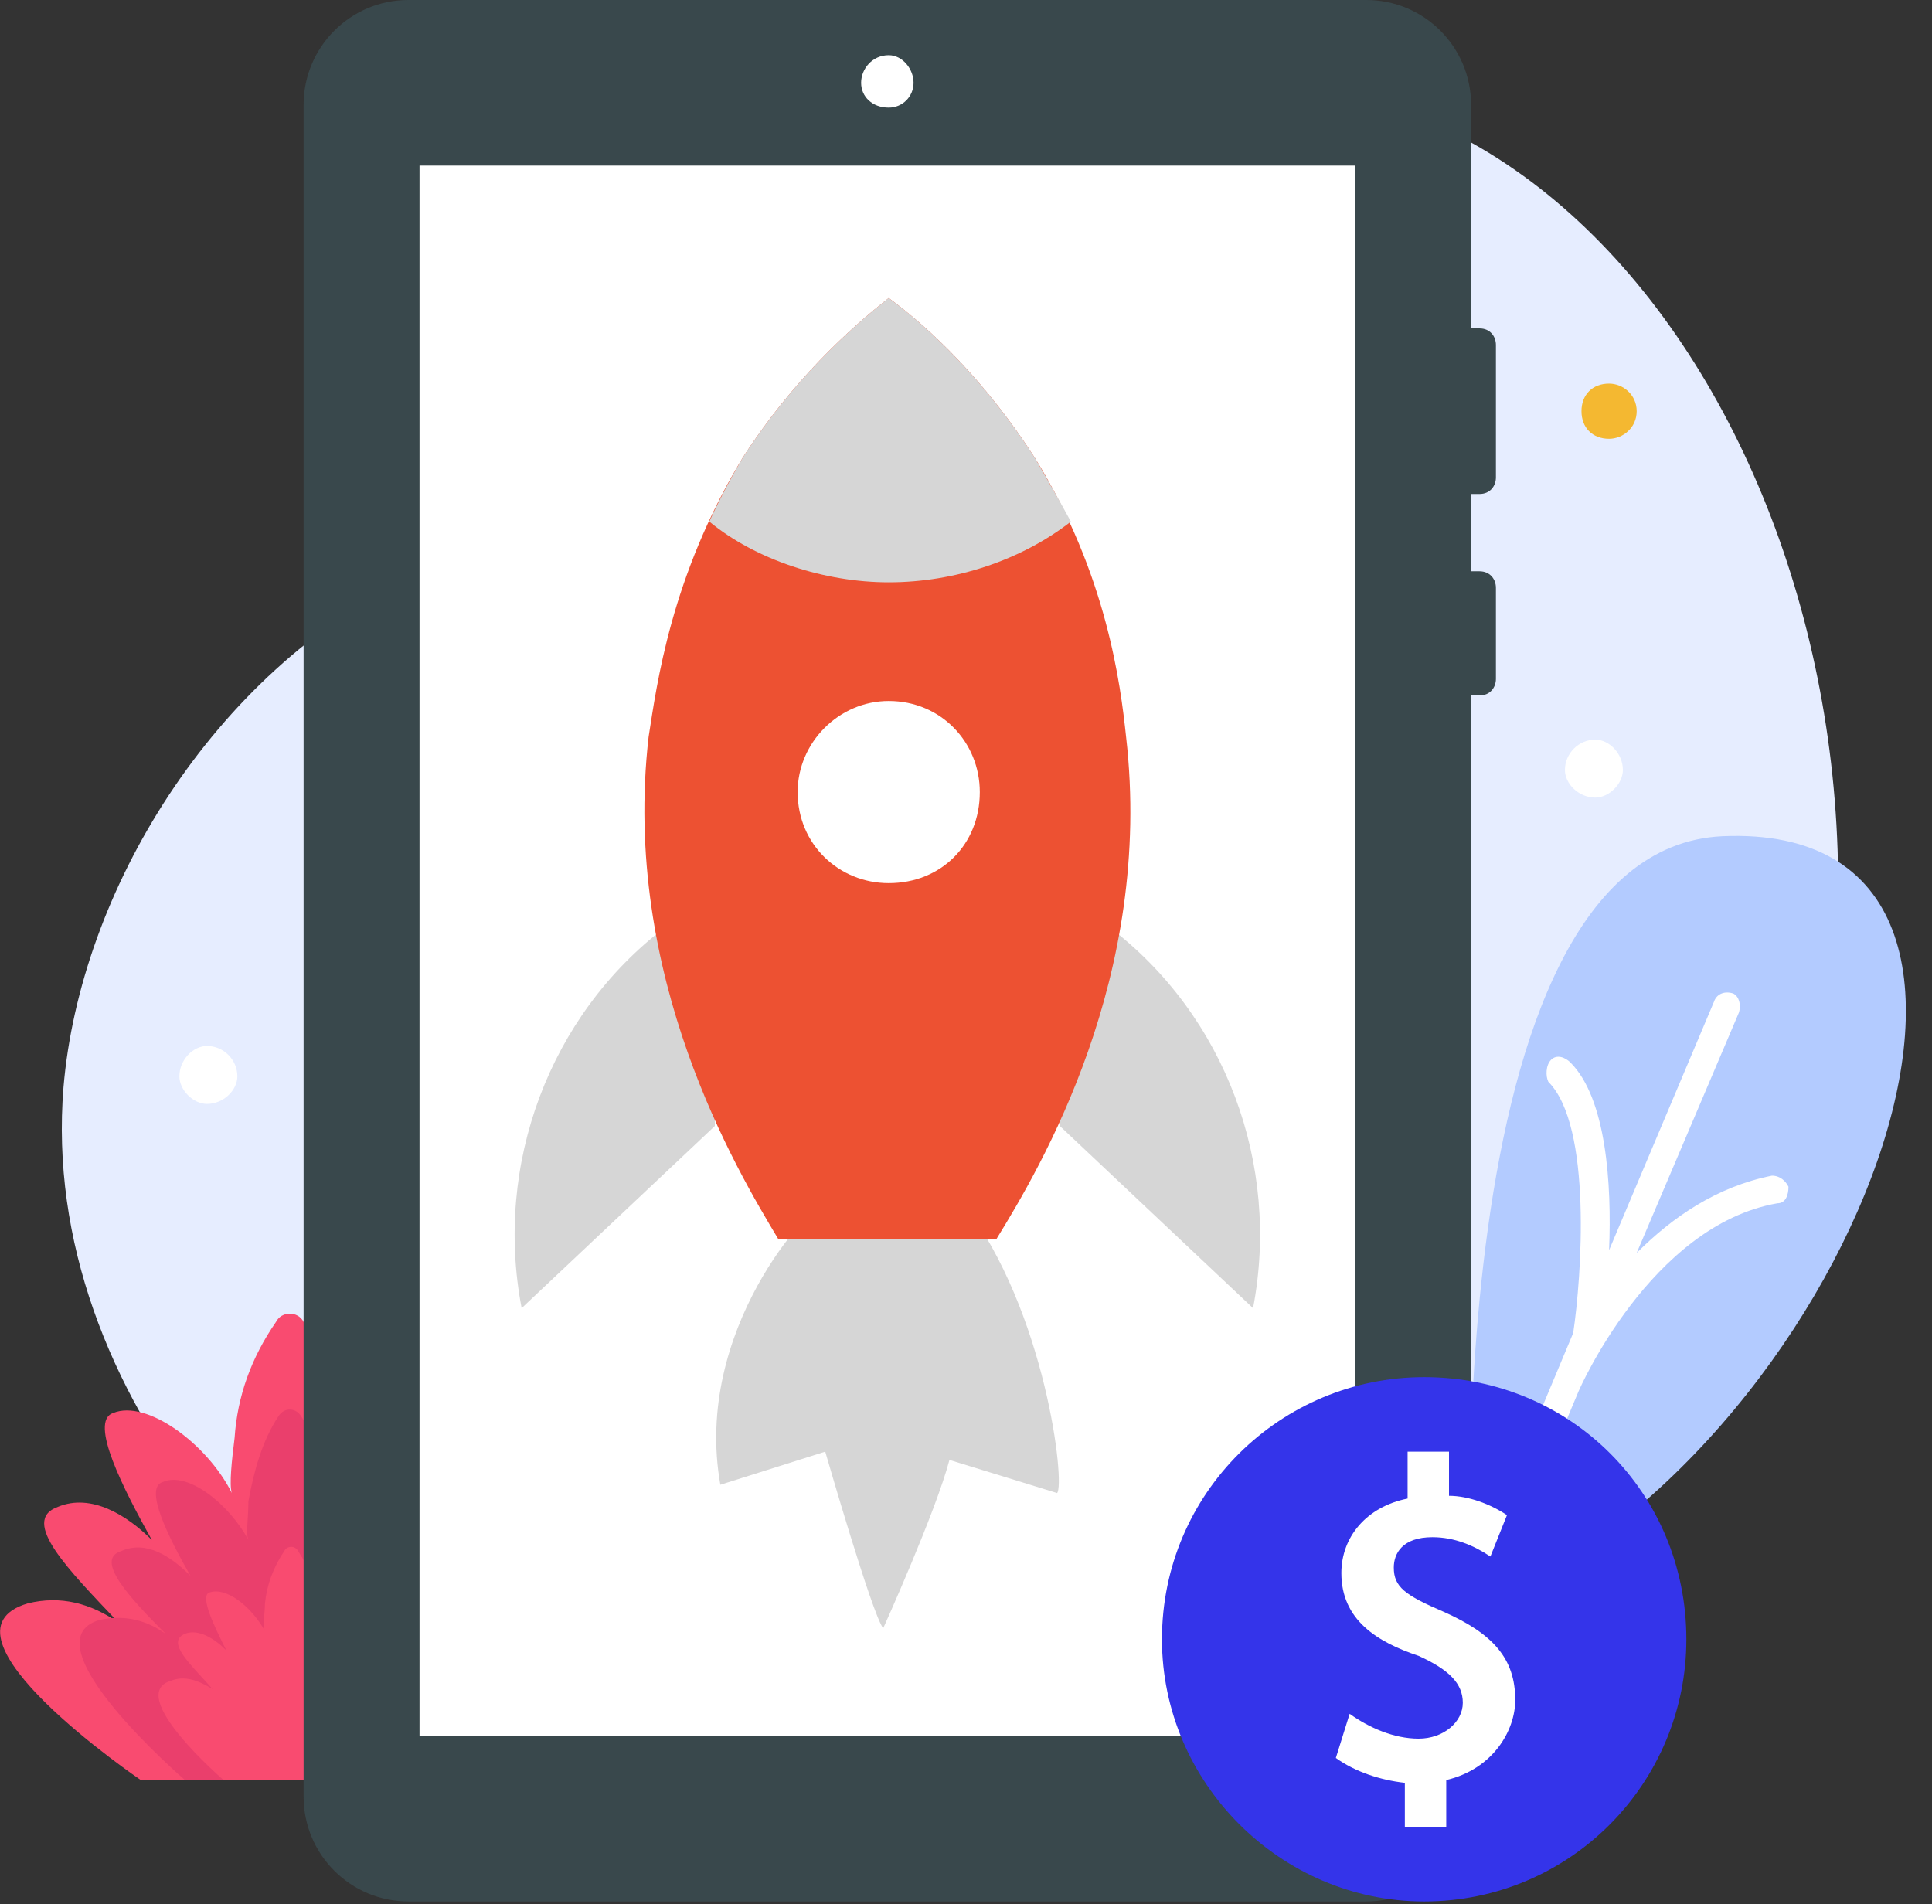
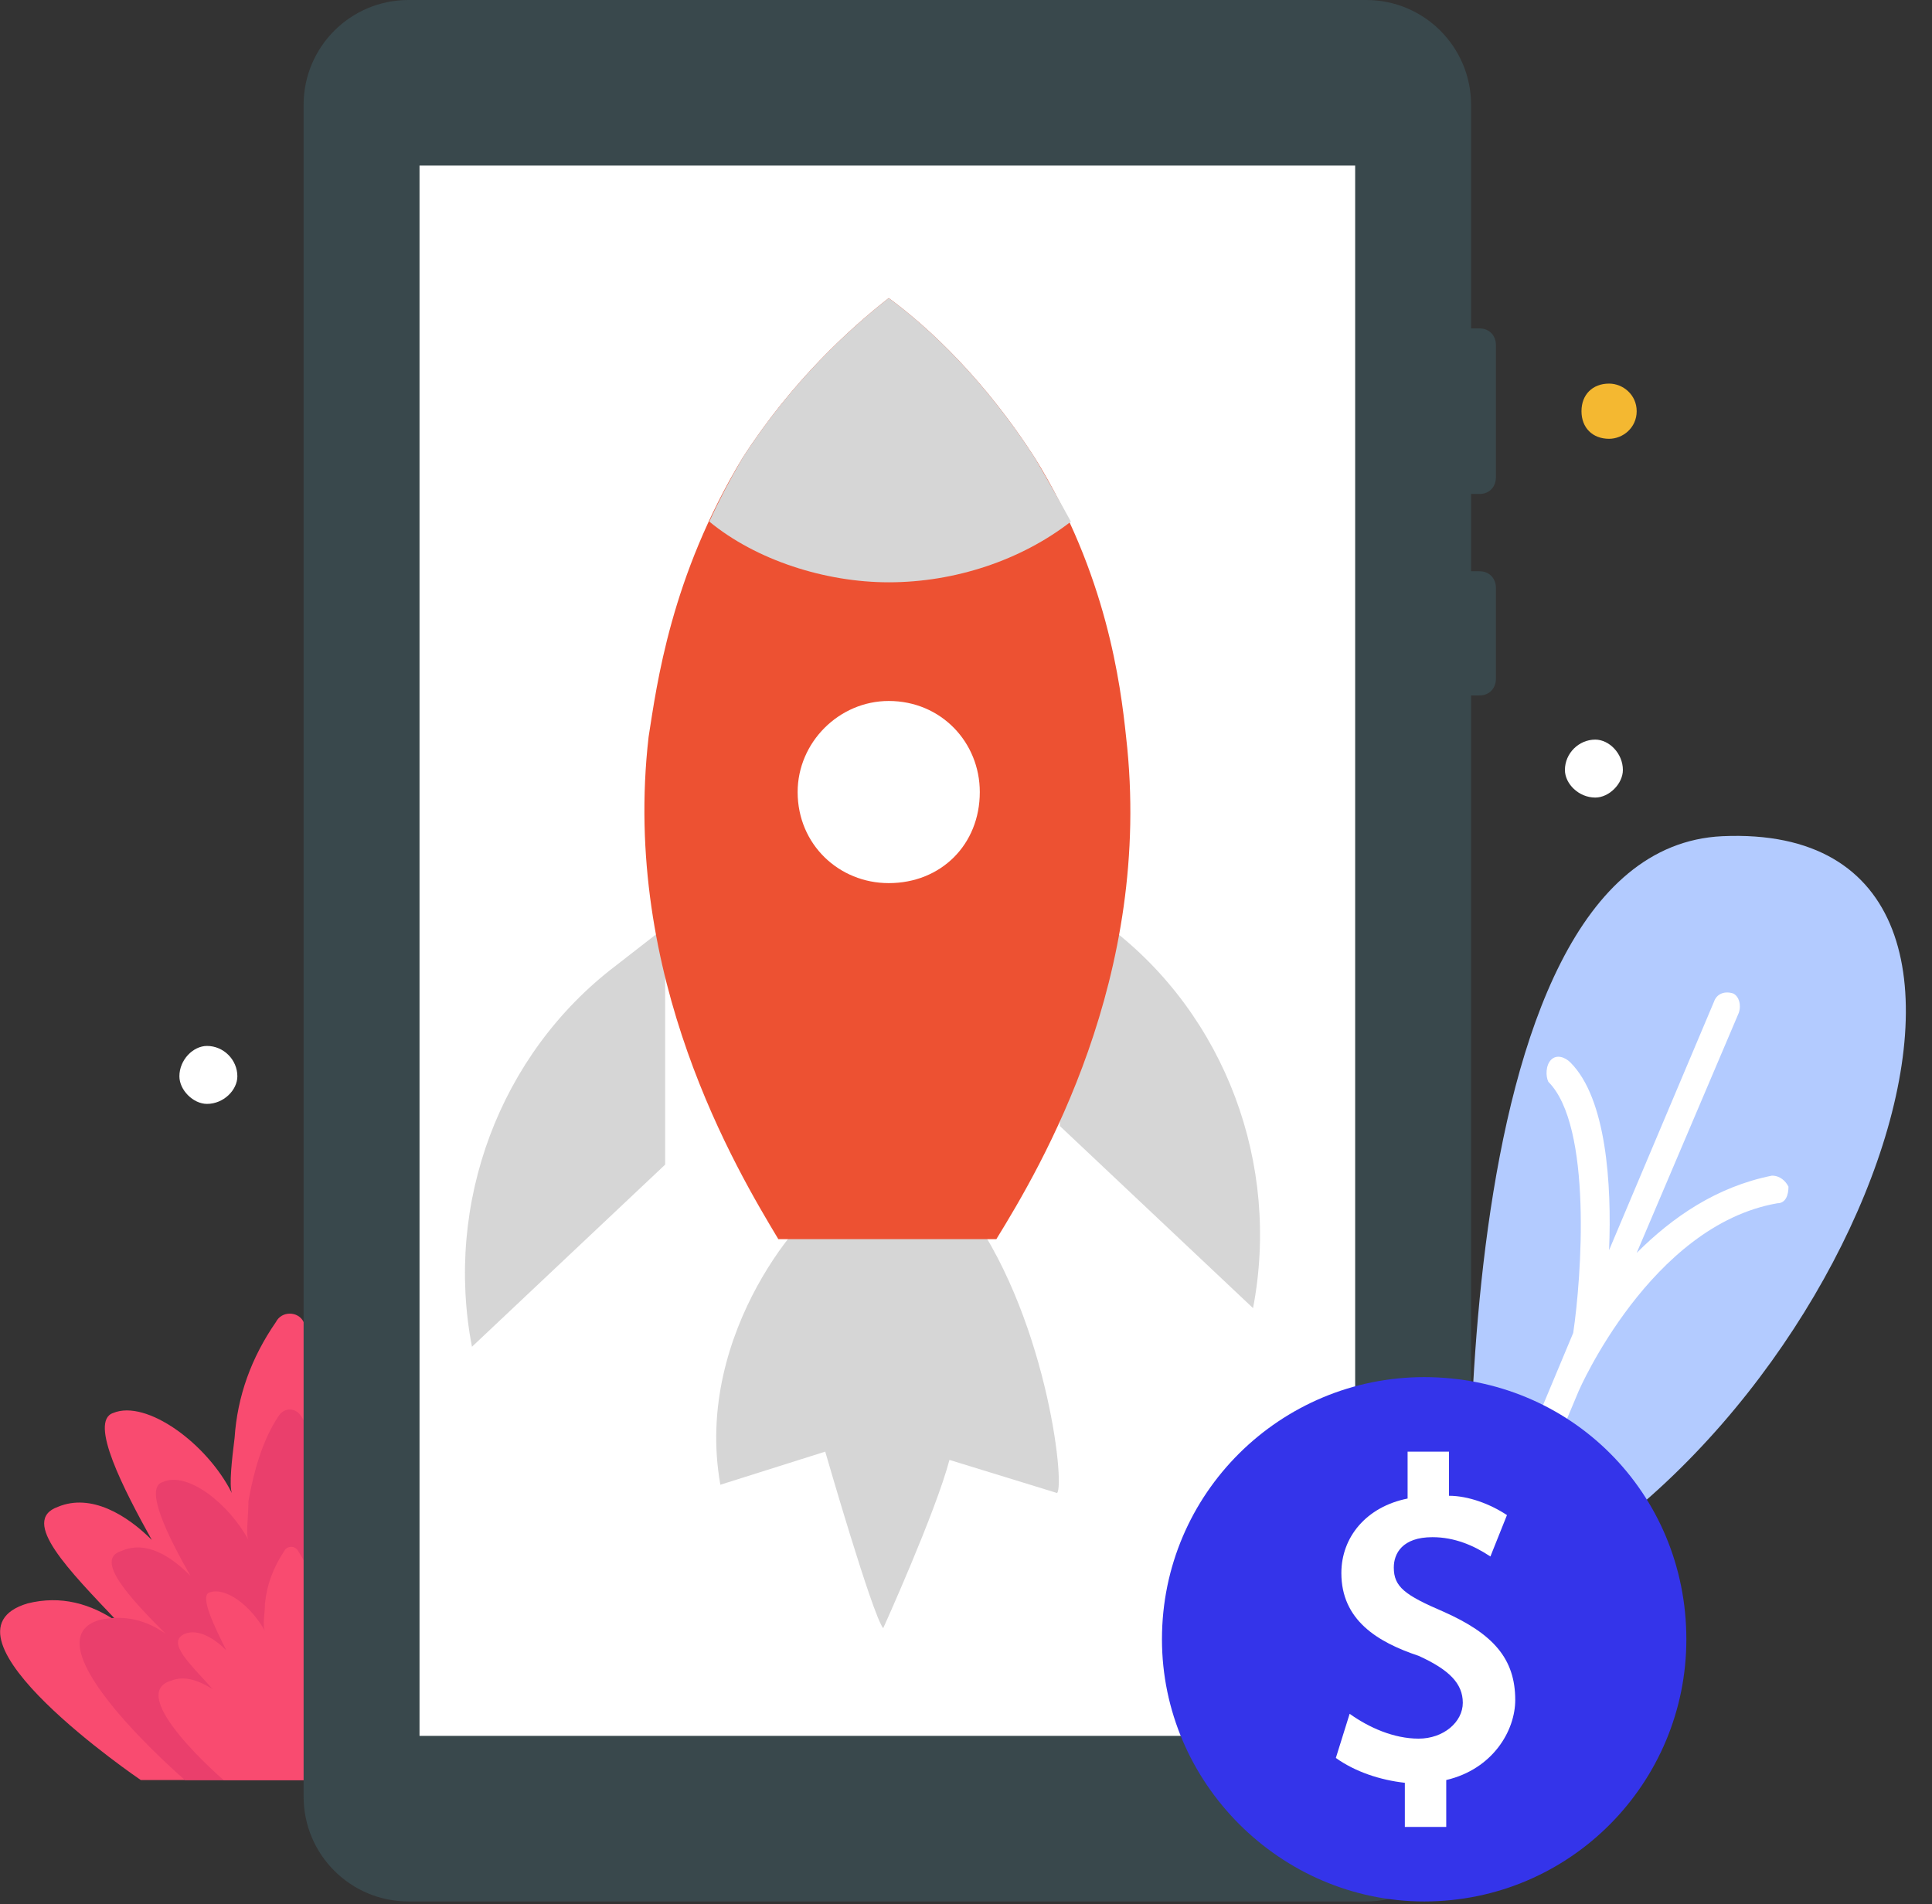
<svg xmlns="http://www.w3.org/2000/svg" version="1.2" viewBox="0 0 70 69" width="70" height="69">
  <rect x="0" y="0" width="70" height="69" fill="#333333" stroke="none" />
  <style>.a{fill:#e6edff}.b{fill:#fff}.c{fill:#f4b831}.d{fill:#f94b70}.e{fill:#ea3f6c}.f{fill:#b3cbff}.g{fill:#39484c}.h{fill:#d6d6d6}.i{fill:#ed5132}.j{fill:#3434ea}</style>
-   <path class="a" d="m58.7 54.3c-8 9.3-23.9 15.7-37.9 10.3-10.1-3.9-19.4-14.1-18.5-25.2 0.6-7.1 5.4-15 12.6-18.5 5.6-2.8 10.4-1.7 13.5-5.8 2.7-3.6 0.5-6.5 2.8-9.3 3.6-4.6 14.9-4.5 21.8-0.8 13.7 7.3 19.5 33.1 5.7 49.3z" />
  <path fill-rule="evenodd" class="b" d="m7.5 40c-0.5 0-1-0.5-1-1 0-0.6 0.5-1.1 1-1.1 0.6 0 1.1 0.5 1.1 1.1 0 0.5-0.5 1-1.1 1z" />
  <path fill-rule="evenodd" class="b" d="m57.8 28.9c-0.6 0-1.1-0.5-1.1-1 0-0.6 0.5-1.1 1.1-1.1 0.5 0 1 0.5 1 1.1 0 0.5-0.5 1-1 1z" />
  <path fill-rule="evenodd" class="c" d="m58.3 15.9c-0.6 0-1-0.4-1-1 0-0.6 0.4-1 1-1 0.5 0 1 0.4 1 1 0 0.6-0.5 1-1 1z" />
  <path class="d" d="m20.1 58.1c-1.3-0.4-2.5 0.1-3.6 0.9 1.8-1.9 3.9-3.9 2.4-4.4-1.2-0.5-2.5 0.3-3.4 1.2 1.1-1.8 2.3-4.3 1.4-4.6-1.2-0.5-3.3 1.1-4.3 2.9 0.1-0.3 0-1.2 0-2-0.2-1.5-0.7-2.9-1.6-4.2-0.2-0.4-0.8-0.4-1 0-0.9 1.3-1.4 2.7-1.5 4.2-0.1 0.8-0.2 1.7-0.1 2-0.9-1.8-3.1-3.4-4.3-2.9-0.9 0.3 0.4 2.8 1.4 4.6-0.9-0.9-2.2-1.7-3.4-1.2-1.4 0.5 0.4 2.3 2.2 4.2-1-0.7-2.1-1-3.3-0.7-3.7 1.1 4.1 6.4 4.1 6.4h10.9c0 0 7.8-5.3 4.1-6.4z" />
  <path class="e" d="m17.5 58.7c-0.9-0.3-1.9 0.1-2.6 0.6 1.3-1.3 2.8-2.7 1.7-3.1-0.8-0.4-1.8 0.2-2.4 0.9 0.7-1.4 1.6-3.2 1-3.4-0.9-0.4-2.5 0.8-3.2 2.1 0.1-0.2 0.1-0.8 0-1.4-0.1-1.1-0.5-2.2-1.1-3.1-0.2-0.3-0.6-0.3-0.8 0-0.6 0.9-0.9 2-1.1 3.1 0 0.6-0.1 1.2 0 1.4-0.7-1.3-2.2-2.5-3.1-2.1-0.7 0.2 0.2 2 1 3.4-0.7-0.7-1.6-1.3-2.5-0.9-1 0.3 0.3 1.7 1.6 3-0.7-0.5-1.5-0.7-2.4-0.5-2.7 0.8 3.1 5.8 3.1 5.8h7.9c0 0 5.6-5 2.9-5.8z" />
  <path class="d" d="m15 60.9c-0.6-0.2-1.2 0-1.7 0.4 0.8-0.9 1.8-1.8 1.1-2.1-0.5-0.2-1.1 0.2-1.6 0.6 0.5-0.8 1.1-2 0.7-2.1-0.6-0.2-1.6 0.5-2 1.4 0-0.2 0-0.6 0-1q-0.1-1-0.7-1.9c-0.1-0.2-0.4-0.2-0.5 0q-0.6 0.9-0.7 1.9c0 0.4-0.1 0.8 0 1-0.5-0.9-1.4-1.6-2-1.4-0.4 0.1 0.2 1.3 0.6 2.1-0.4-0.4-1-0.8-1.5-0.6-0.7 0.3 0.2 1.1 1 2-0.5-0.3-1-0.5-1.5-0.3-1.7 0.5 1.9 3.6 1.9 3.6h5c0 0 3.6-3.1 1.9-3.6z" />
  <path class="f" d="m53.3 58.3c0 0-1.4-27.5 9.1-28 13.4-0.6 4.6 22.7-9.1 28z" />
  <path class="b" d="m64.8 43c-0.1-0.2-0.3-0.4-0.6-0.4-2 0.4-3.6 1.5-4.9 2.8l3.7-8.7c0.1-0.3 0-0.6-0.2-0.7-0.3-0.1-0.6 0-0.7 0.3l-3.8 9c0.1-2.4-0.1-5.5-1.4-6.8-0.2-0.2-0.5-0.3-0.7-0.1-0.2 0.2-0.2 0.6-0.1 0.8 1.6 1.6 1.2 7.1 0.9 9.1l-4.1 9.8c-0.1 0.2 0 0.5 0.2 0.6q0.1 0.1 0.2 0.1c0.2 0 0.4-0.1 0.5-0.3l3.4-8.1c0 0 2.6-6 7.2-6.8 0.3 0 0.4-0.3 0.4-0.6z" />
  <path class="g" d="m53.6 17.9c0.4 0 0.6-0.3 0.6-0.6v-4.8c0-0.3-0.2-0.6-0.6-0.6h-0.3v-8.1c0-2.1-1.7-3.8-3.8-3.8h-34.7c-2.1 0-3.8 1.7-3.8 3.8v61.3c0 2.1 1.7 3.8 3.8 3.8h34.7c2.1 0 3.8-1.7 3.8-3.8v-39.9h0.3c0.4 0 0.6-0.3 0.6-0.6v-3.3c0-0.3-0.2-0.6-0.6-0.6h-0.3v-2.8z" />
  <path class="b" d="m15.2 6h33.9v56.9h-33.9z" />
-   <path fill-rule="evenodd" class="b" d="m32.2 3.9c-0.6 0-1-0.4-1-0.9 0-0.5 0.4-1 1-1 0.5 0 0.9 0.5 0.9 1 0 0.5-0.4 0.9-0.9 0.9z" />
  <path class="h" d="m34.9 43.6h-5c-0.5 0-4.8 4.6-3.8 10.2l3.8-1.2c0 0 1.7 5.9 2.1 6.4 0 0 1.9-4.2 2.4-6.1l3.9 1.2c0.3-0.3-0.4-6.6-3.4-10.5z" />
-   <path class="h" d="m24.1 33.6l1.8-1.4v8.6l-7 6.6c-1-5.2 1-10.6 5.2-13.8z" />
+   <path class="h" d="m24.1 33.6v8.6l-7 6.6c-1-5.2 1-10.6 5.2-13.8z" />
  <path class="h" d="m40.2 33.6l-1.8-1.4v8.6l7 6.6c1-5.2-1-10.6-5.2-13.8z" />
  <path class="i" d="m40.8 26.7c-0.2-1.9-0.7-5.9-3.3-10.1-1.8-2.8-3.8-4.7-5.3-5.8-1.4 1.1-3.5 3-5.3 5.8-2.6 4.3-3.1 8.2-3.4 10.1-1 8.7 3.2 15.7 4.7 18.2h7.9c1.6-2.6 5.7-9.5 4.7-18.2z" />
  <path class="h" d="m38.8 18.9q-0.6-1.1-1.3-2.3c-1.8-2.8-3.8-4.7-5.3-5.8-1.4 1.1-3.5 3-5.3 5.8q-0.7 1.2-1.2 2.3c1.7 1.4 4.2 2.2 6.5 2.2 2.4 0 4.8-0.8 6.6-2.2z" />
  <path fill-rule="evenodd" class="b" d="m32.2 32c-1.8 0-3.3-1.4-3.3-3.3 0-1.8 1.5-3.3 3.3-3.3 1.9 0 3.3 1.5 3.3 3.3 0 1.9-1.4 3.3-3.3 3.3z" />
  <path fill-rule="evenodd" class="j" d="m51.6 68.9c-5.2 0-9.5-4.3-9.5-9.5 0-5.3 4.3-9.5 9.5-9.5 5.3 0 9.5 4.2 9.5 9.5 0 5.2-4.2 9.5-9.5 9.5z" />
  <path class="b" d="m52.3 58.4c-1.4-0.6-1.8-0.9-1.8-1.6 0-0.5 0.3-1.1 1.4-1.1 0.8 0 1.5 0.3 2.1 0.7l0.6-1.5c-0.6-0.4-1.4-0.7-2.1-0.7v-1.6h-1.5v1.7c-1.5 0.3-2.4 1.4-2.4 2.7 0 1.7 1.3 2.5 2.8 3 1.1 0.5 1.6 1 1.6 1.7 0 0.7-0.7 1.3-1.6 1.3-0.9 0-1.8-0.4-2.5-0.9l-0.5 1.6c0.7 0.5 1.6 0.8 2.5 0.9v1.6h1.5v-1.7c1.7-0.4 2.5-1.8 2.5-2.9 0-1.5-0.8-2.4-2.6-3.2z" />
</svg>